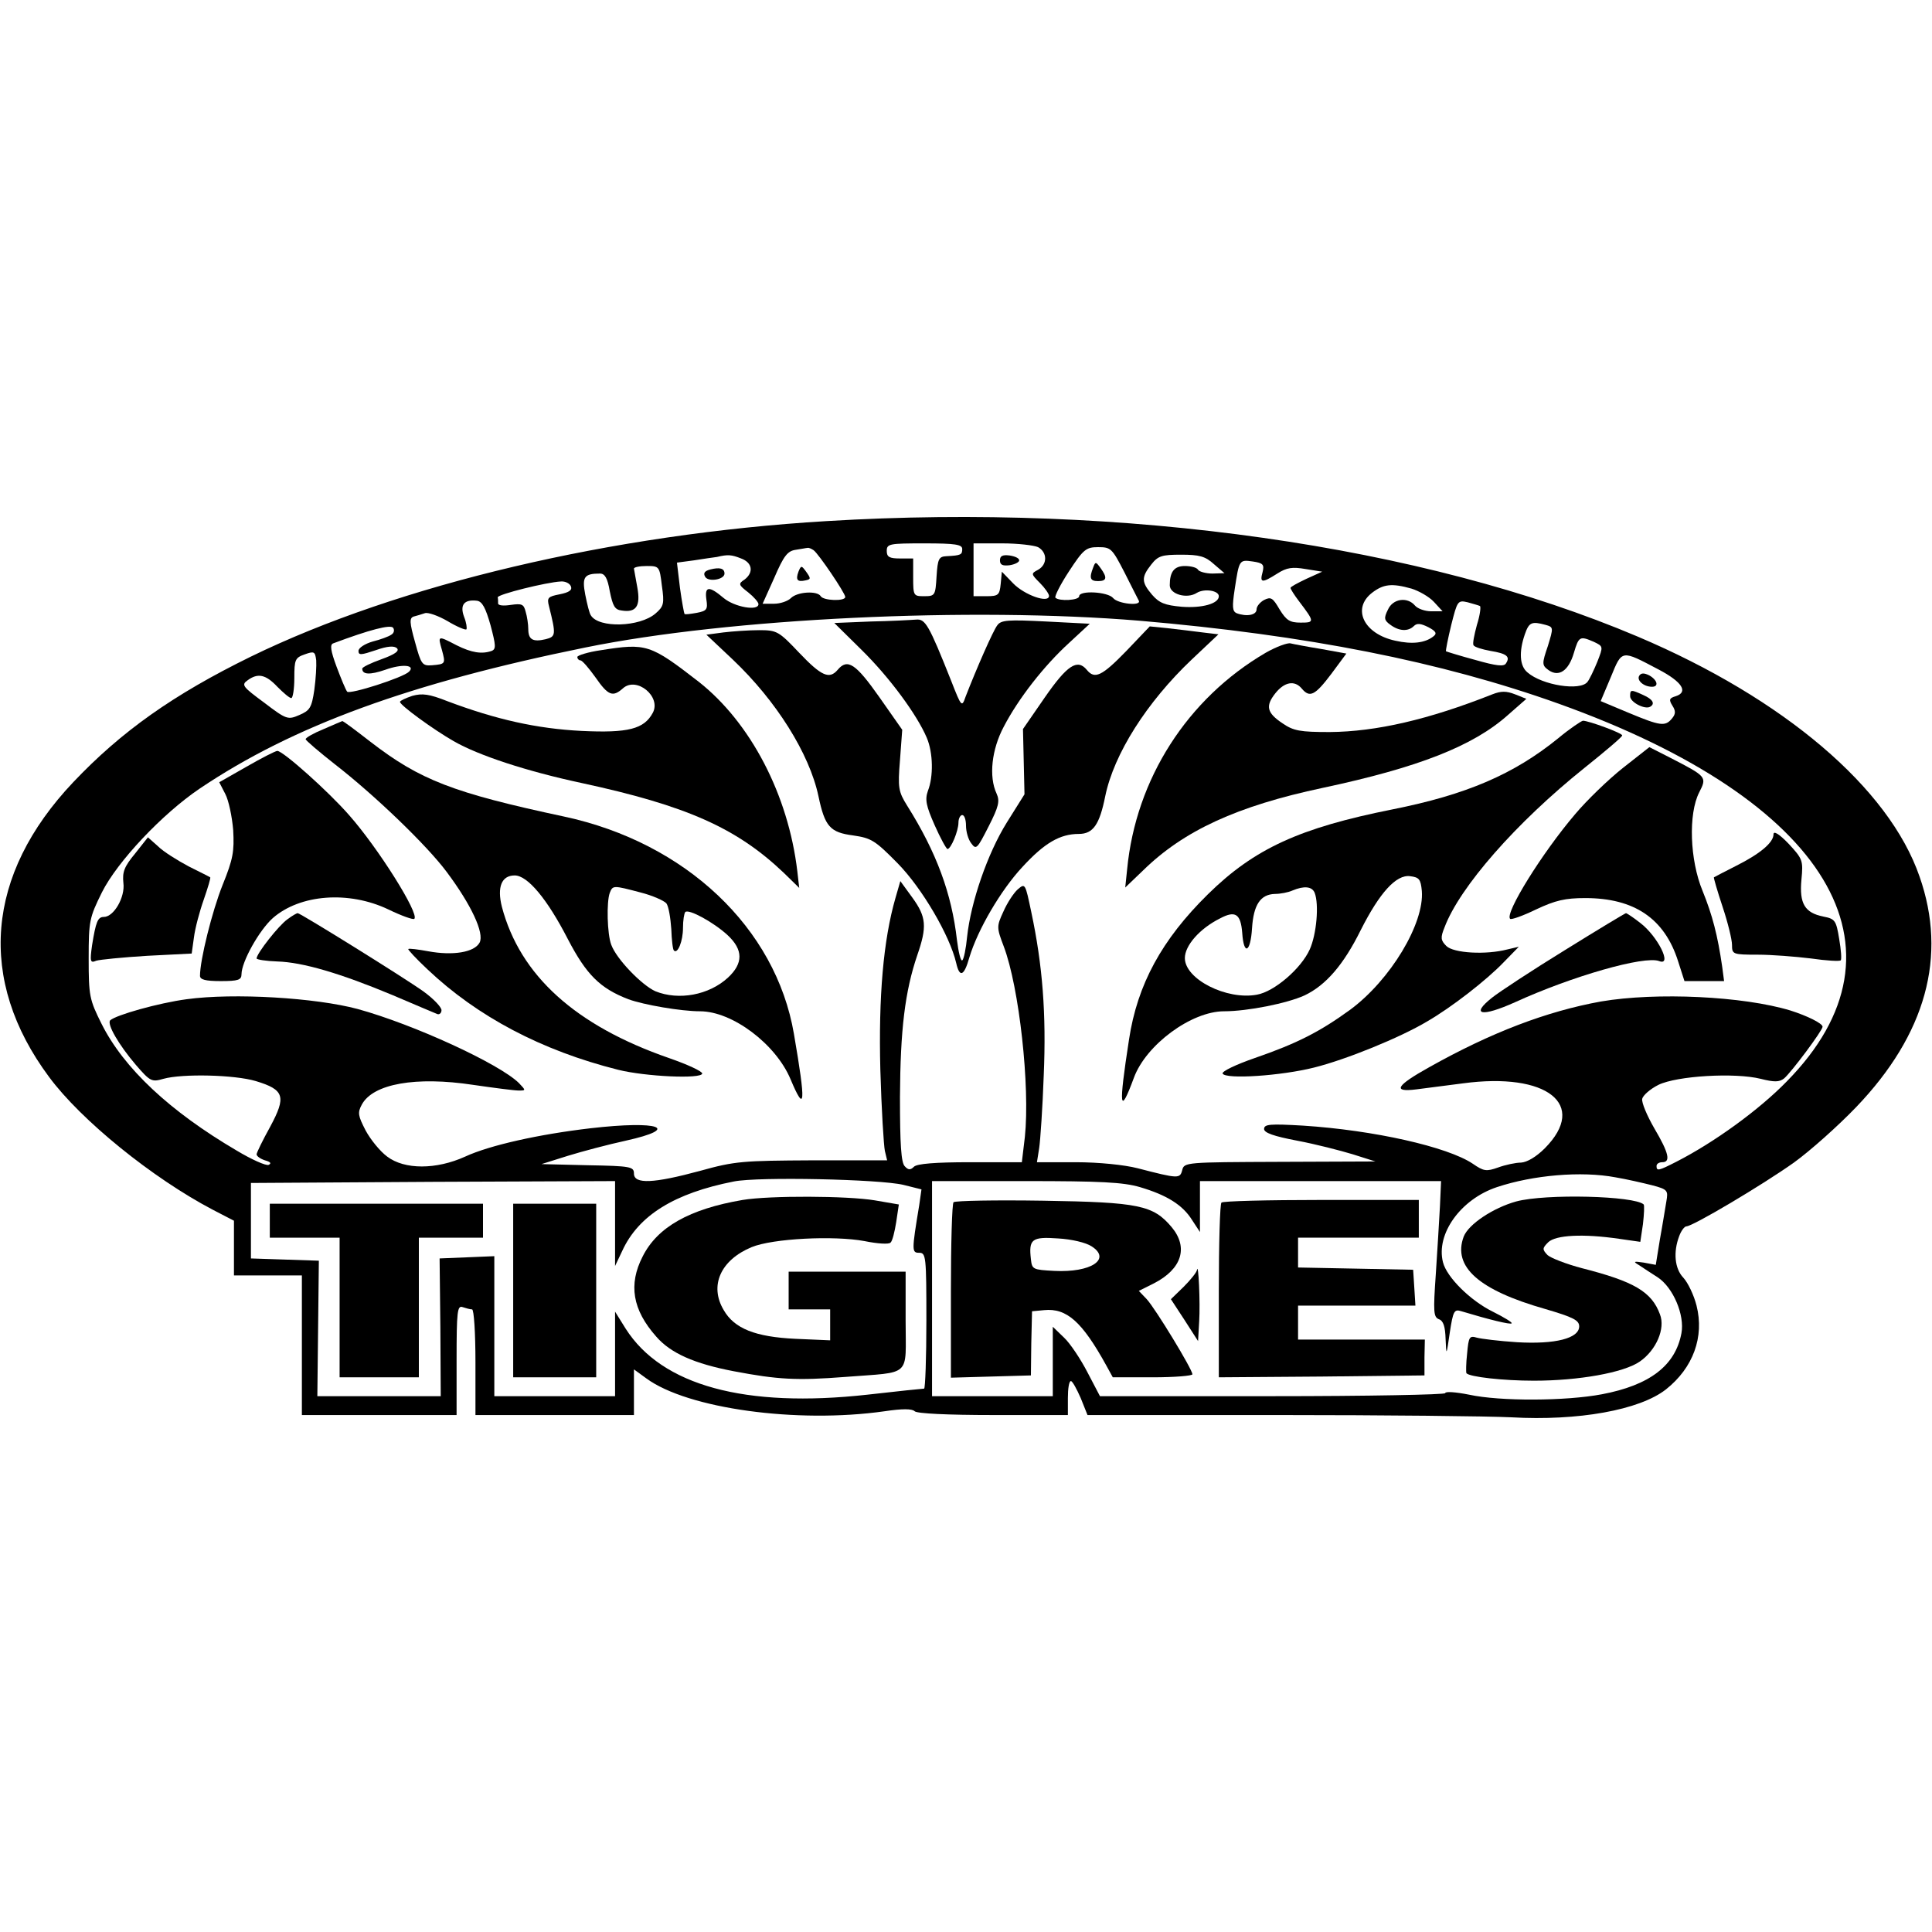
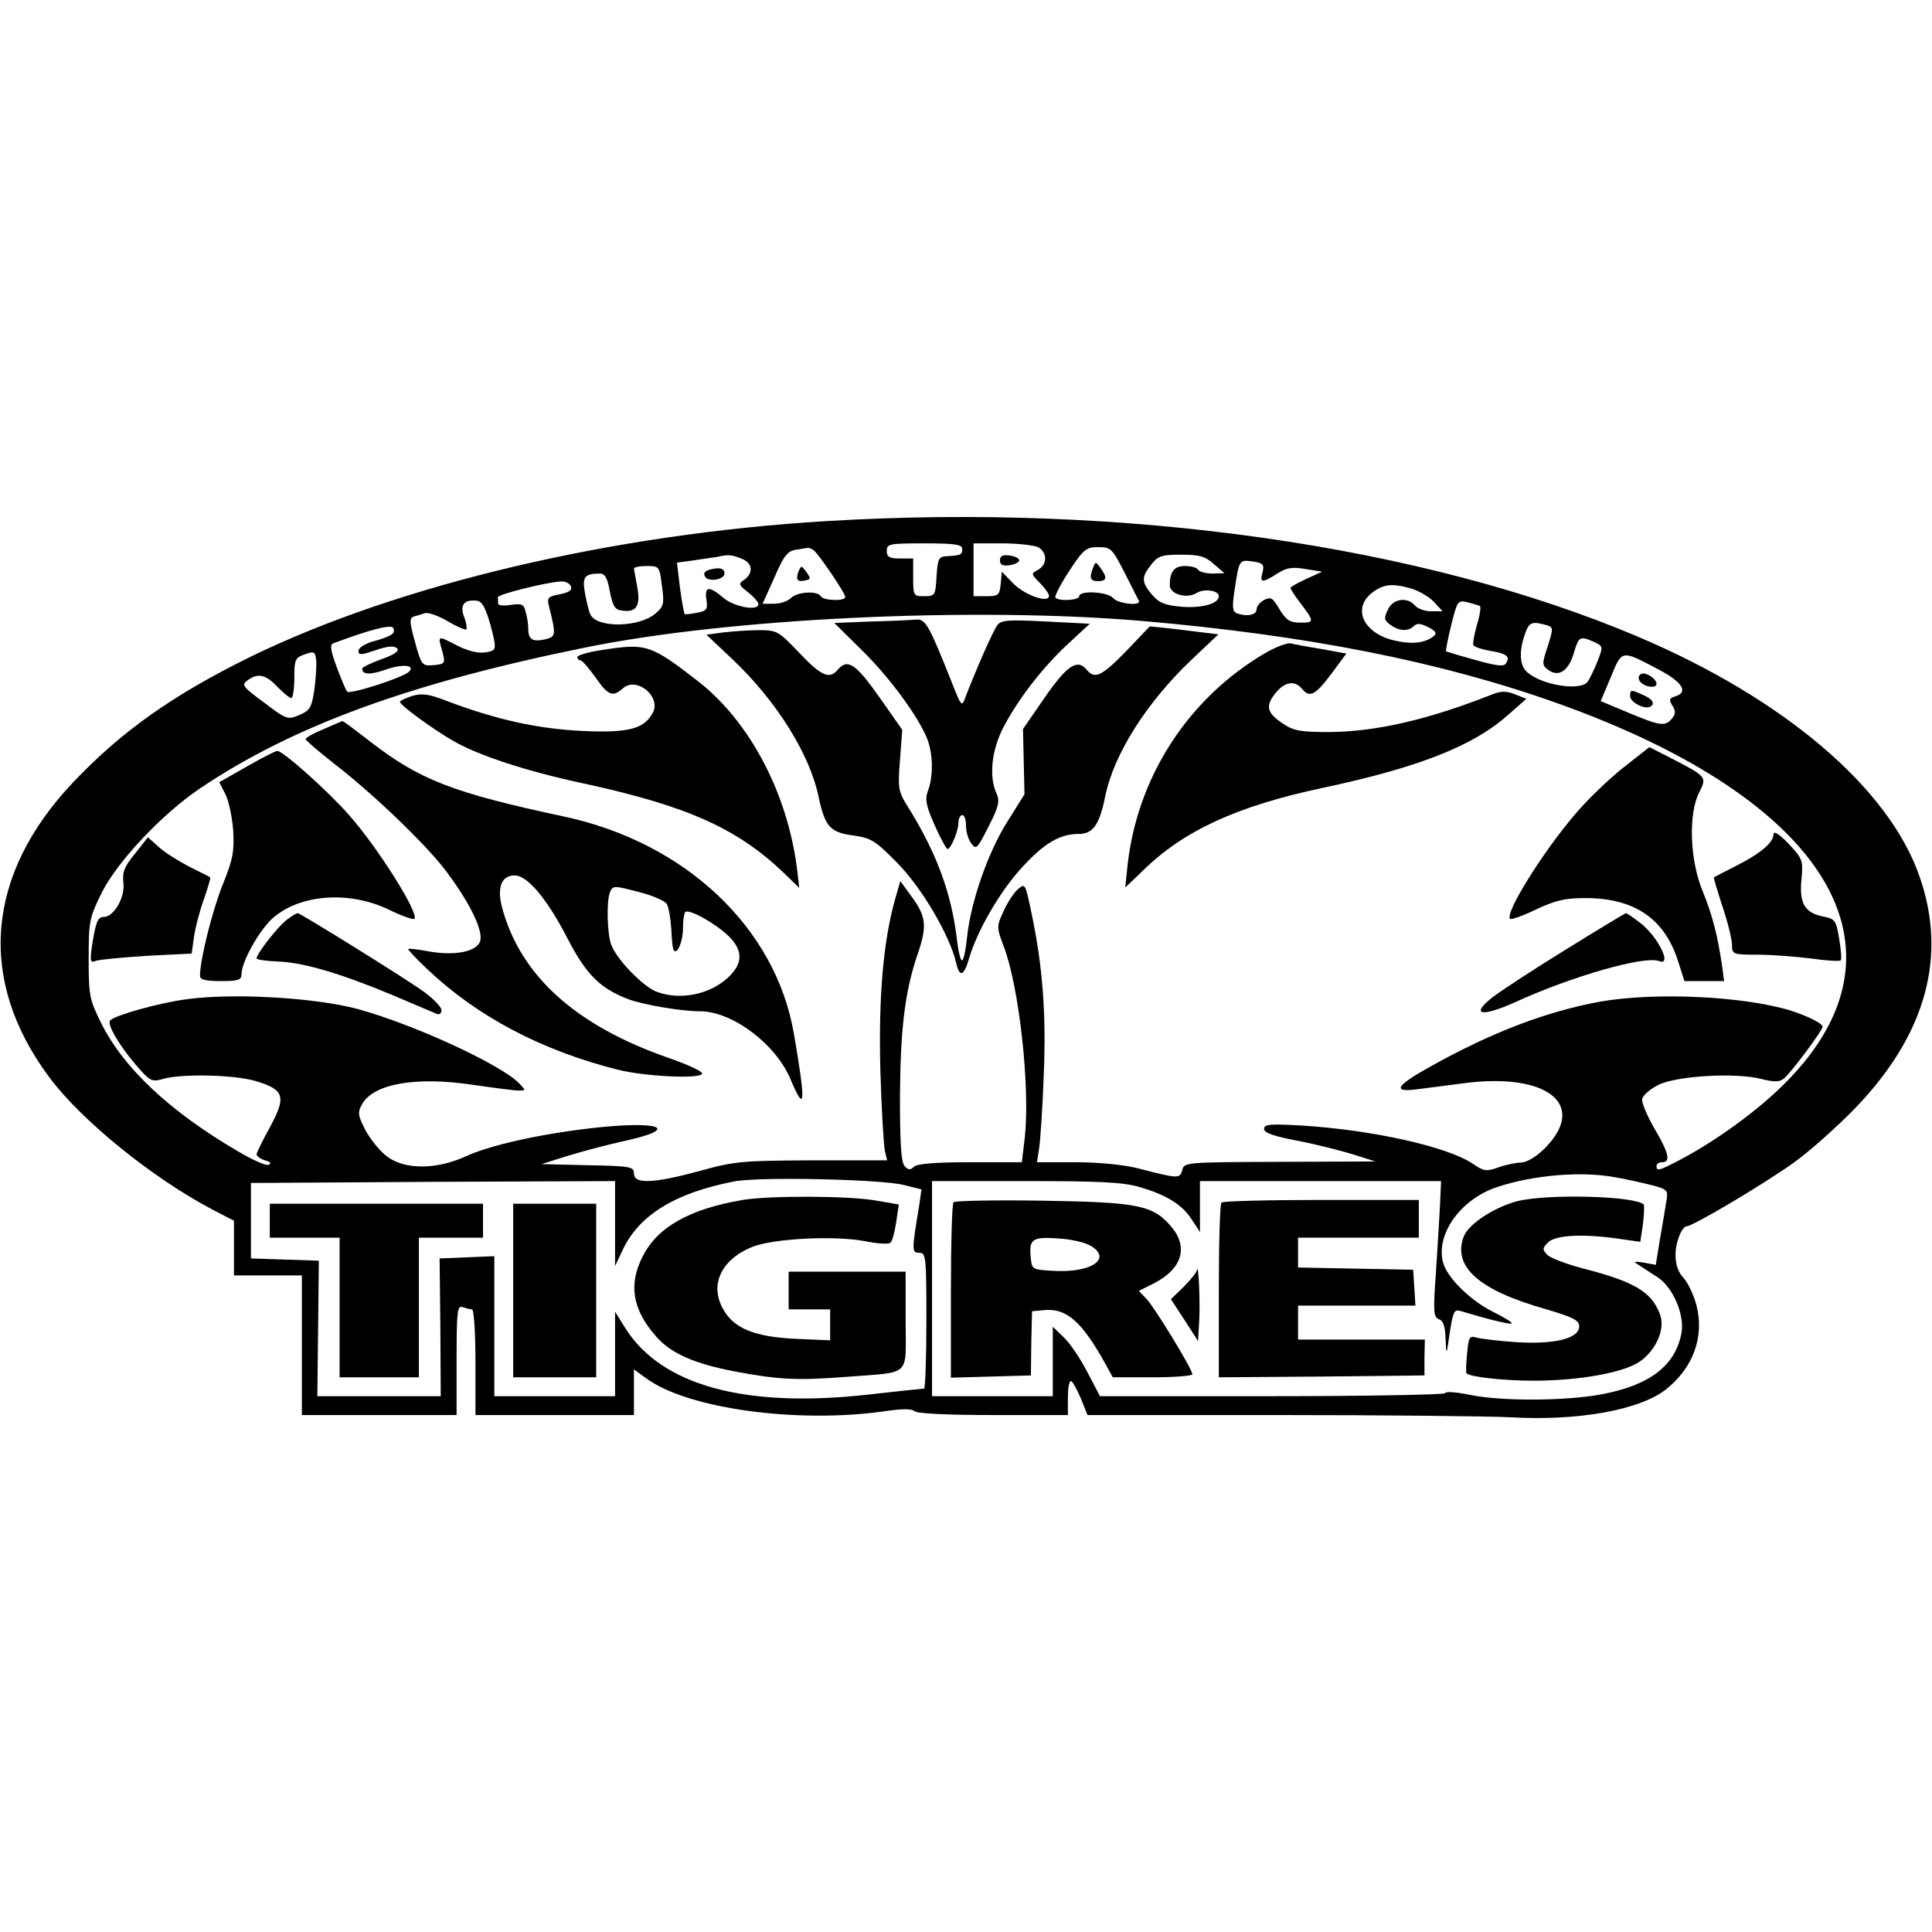
<svg xmlns="http://www.w3.org/2000/svg" version="1.0" width="512pt" height="512pt" viewBox="0 0 512 512" preserveAspectRatio="xMidYMid meet">
  <g transform="translate(0,512) scale(0.1,-0.1)" fill="#000000" stroke="none">
    <path d="M2190 3739 c-567 -34 -1133 -168 -1525 -359 -206 -101 -343 -198 -471 -333 -232 -245 -255 -524 -64 -781 85 -115 274 -268 434 -352 l56 -29 0 -72 0 -73 90 0 90 0 0 -185 0 -185 205 0 205 0 0 146 c0 129 2 145 16 140 9 -3 20 -6 25 -6 5 0 9 -62 9 -140 l0 -140 210 0 210 0 0 61 0 60 33 -24 c109 -80 399 -120 631 -87 47 7 73 7 80 0 6 -6 87 -10 208 -10 l198 0 0 45 c0 25 3 45 8 45 4 0 15 -20 26 -45 l18 -45 507 0 c278 0 556 -3 616 -6 177 -10 340 19 410 74 72 57 102 139 81 222 -7 28 -23 61 -35 74 -23 24 -27 68 -11 110 5 14 14 26 19 26 17 0 202 110 285 169 43 31 117 97 165 147 185 193 242 400 168 611 -81 235 -360 472 -747 636 -571 242 -1361 354 -2150 306z m360 -74 c0 -15 -3 -17 -42 -19 -20 -1 -23 -7 -26 -53 -3 -51 -4 -53 -33 -53 -28 0 -29 1 -29 50 l0 50 -35 0 c-28 0 -35 4 -35 20 0 19 7 20 100 20 82 0 100 -3 100 -15z m201 5 c25 -14 25 -46 0 -60 -19 -10 -19 -11 5 -35 13 -13 24 -29 24 -34 0 -21 -65 2 -95 33 l-30 31 -3 -32 c-3 -30 -6 -33 -38 -33 l-34 0 0 70 0 70 76 0 c41 0 84 -5 95 -10z m-595 -8 c13 -9 84 -114 84 -124 0 -12 -58 -10 -65 2 -9 15 -62 12 -79 -5 -8 -8 -28 -15 -45 -15 l-30 0 31 69 c25 58 35 71 57 74 14 2 28 5 31 5 3 1 10 -2 16 -6z m824 -59 c19 -38 36 -71 38 -75 7 -15 -56 -8 -68 7 -14 17 -90 21 -90 5 0 -11 -53 -14 -63 -4 -3 3 13 35 36 70 38 58 45 64 77 64 34 0 37 -3 70 -67z m-1016 37 c30 -11 34 -37 9 -56 -17 -11 -16 -14 10 -34 15 -12 27 -26 27 -31 0 -19 -63 -8 -92 16 -39 33 -51 32 -46 -4 4 -26 1 -30 -25 -35 -17 -3 -31 -5 -33 -3 -1 1 -7 32 -12 69 l-8 67 45 6 c25 4 53 8 61 9 29 7 39 6 64 -4z m1253 -15 l28 -24 -32 -1 c-17 0 -35 5 -38 10 -3 6 -19 10 -35 10 -28 0 -40 -15 -40 -51 0 -24 46 -37 72 -20 20 12 58 6 58 -9 0 -20 -45 -32 -98 -28 -45 4 -60 10 -79 32 -28 33 -29 46 -2 80 18 23 28 26 79 26 48 0 64 -4 87 -25z m129 -21 c-8 -29 -2 -30 39 -4 25 16 40 18 75 12 l44 -7 -42 -19 c-23 -11 -42 -21 -42 -24 0 -3 10 -19 23 -36 41 -54 41 -56 4 -56 -29 0 -38 6 -56 35 -18 31 -23 34 -41 25 -11 -6 -20 -17 -20 -25 0 -15 -26 -20 -53 -10 -11 5 -12 17 -5 63 12 79 12 79 48 74 27 -4 31 -8 26 -28z m-1592 -36 c7 -48 5 -55 -17 -74 -42 -36 -150 -39 -171 -5 -4 5 -10 30 -15 55 -9 47 -3 56 39 56 13 0 20 -12 26 -47 8 -39 13 -49 32 -51 38 -6 50 12 41 61 -4 23 -8 45 -9 50 0 4 15 7 34 7 33 0 34 -1 40 -52z m-241 -2 c4 -10 -5 -16 -30 -21 -31 -6 -34 -9 -28 -32 19 -76 18 -80 -9 -87 -34 -8 -46 -1 -46 27 0 12 -3 33 -7 46 -5 20 -10 22 -39 18 -19 -3 -34 -2 -34 4 0 5 0 12 -1 16 0 8 129 40 167 42 12 1 24 -5 27 -13z m2228 -6 c19 -6 46 -21 59 -35 l23 -25 -30 0 c-17 0 -36 7 -43 15 -20 24 -59 19 -72 -11 -11 -22 -10 -28 7 -40 23 -17 47 -18 62 -3 8 8 18 7 38 -3 21 -11 24 -17 13 -25 -22 -17 -56 -21 -100 -11 -84 18 -116 85 -62 127 30 23 52 26 105 11z m-2441 -97 c14 -53 15 -63 3 -68 -26 -9 -53 -5 -93 15 -50 26 -50 26 -39 -12 10 -37 10 -38 -26 -41 -26 -2 -29 2 -45 61 -15 53 -15 64 -4 68 8 2 21 6 30 9 8 3 36 -7 60 -21 25 -15 47 -24 50 -22 2 3 0 18 -6 33 -12 32 0 47 34 43 14 -2 23 -19 36 -65z m2622 51 c3 -2 0 -25 -8 -50 -7 -26 -12 -50 -9 -54 3 -5 23 -11 45 -15 43 -7 53 -15 41 -33 -5 -9 -25 -7 -81 9 -41 11 -76 22 -78 23 -1 2 5 33 14 70 16 63 17 66 43 60 14 -4 29 -8 33 -10z m-902 -39 c442 -38 798 -108 1111 -220 714 -256 951 -649 604 -1001 -74 -76 -193 -162 -293 -213 -47 -24 -52 -25 -52 -11 0 6 7 10 15 10 23 0 18 24 -21 90 -19 33 -34 68 -32 78 2 9 21 26 43 37 49 24 203 33 271 16 36 -9 49 -9 62 1 19 16 102 127 102 137 0 9 -41 29 -85 43 -125 38 -355 49 -502 24 -144 -26 -291 -82 -455 -174 -88 -49 -99 -67 -35 -59 23 3 79 10 124 16 223 30 332 -56 217 -172 -23 -23 -47 -37 -63 -38 -14 0 -42 -6 -61 -13 -31 -11 -38 -10 -67 10 -67 45 -263 89 -450 101 -87 5 -103 4 -103 -9 0 -10 25 -19 88 -31 48 -9 114 -26 147 -36 l60 -19 -253 -1 c-249 -1 -254 -1 -259 -22 -6 -23 -10 -23 -118 5 -35 9 -103 16 -164 16 l-103 0 6 38 c3 20 9 107 12 192 7 163 -3 292 -33 433 -16 76 -16 77 -36 60 -11 -10 -28 -36 -38 -59 -18 -39 -18 -42 1 -92 41 -108 70 -371 56 -505 l-8 -67 -137 0 c-93 0 -141 -4 -149 -12 -9 -9 -15 -9 -24 1 -10 9 -13 59 -13 184 1 178 13 279 46 376 26 75 24 101 -13 152 l-32 44 -13 -45 c-32 -111 -45 -261 -40 -455 3 -104 9 -201 12 -215 l6 -25 -198 0 c-184 -1 -205 -2 -298 -28 -122 -33 -175 -36 -175 -7 0 18 -8 20 -122 22 l-123 3 70 22 c39 12 107 30 153 40 149 33 89 54 -93 33 -137 -16 -267 -45 -332 -75 -77 -35 -161 -35 -207 0 -19 14 -44 45 -57 69 -20 39 -22 47 -10 69 30 55 143 75 295 52 55 -8 109 -15 120 -15 20 0 20 0 1 20 -52 51 -278 155 -427 196 -112 30 -328 43 -453 26 -75 -10 -188 -42 -203 -56 -9 -10 22 -64 68 -118 38 -44 42 -46 73 -37 50 14 188 11 245 -6 76 -23 81 -41 38 -121 -20 -36 -36 -69 -36 -73 0 -5 10 -12 22 -16 15 -4 18 -8 10 -12 -7 -3 -45 14 -85 38 -177 104 -299 218 -358 336 -32 64 -34 74 -34 173 0 100 2 108 35 175 41 82 160 208 259 275 248 167 559 280 1022 374 382 78 1023 108 1469 71z m-1983 -37 c-7 -5 -29 -13 -49 -18 -21 -6 -38 -17 -38 -25 0 -12 7 -11 46 2 31 11 49 12 56 5 7 -7 -5 -16 -41 -29 -28 -10 -51 -21 -51 -25 0 -16 20 -17 61 -3 44 16 81 13 63 -5 -16 -16 -157 -61 -164 -53 -4 5 -16 34 -28 66 -16 43 -18 59 -9 62 96 36 153 51 159 41 4 -6 2 -14 -5 -18z m3059 26 c21 -6 21 -7 6 -56 -16 -47 -16 -51 2 -64 27 -19 53 -2 67 46 13 44 16 45 53 29 25 -12 25 -12 9 -53 -9 -22 -21 -47 -26 -53 -19 -25 -120 -9 -159 25 -21 17 -23 55 -7 101 11 32 18 35 55 25z m-3263 -172 c-7 -48 -12 -55 -40 -67 -30 -13 -34 -12 -93 33 -57 42 -61 47 -44 59 27 20 48 16 79 -17 16 -16 32 -30 37 -30 4 0 8 24 8 53 0 49 2 54 28 63 25 9 27 7 30 -16 1 -14 -1 -49 -5 -78z m3562 54 c63 -33 80 -60 46 -71 -17 -5 -19 -9 -9 -25 9 -14 9 -22 -1 -34 -18 -22 -31 -20 -115 15 l-74 31 27 64 c30 73 27 72 126 20z m-114 -1346 c30 -5 73 -15 97 -21 42 -11 43 -14 38 -43 -3 -17 -10 -62 -17 -100 l-11 -68 -32 6 c-27 4 -29 3 -12 -7 10 -7 32 -21 49 -32 41 -27 72 -100 63 -148 -16 -86 -84 -138 -211 -162 -95 -18 -269 -19 -352 -1 -35 7 -63 9 -63 4 0 -4 -206 -8 -457 -8 l-458 0 -33 63 c-18 35 -46 77 -62 92 l-30 29 0 -92 0 -92 -160 0 -160 0 0 285 0 285 248 0 c198 0 259 -3 303 -16 71 -21 113 -47 138 -87 l21 -32 0 68 0 67 320 0 319 0 -3 -67 c-2 -38 -7 -119 -11 -180 -7 -100 -6 -113 8 -119 12 -4 17 -19 18 -53 2 -45 2 -45 11 17 9 59 12 63 31 57 73 -22 130 -36 133 -32 3 2 -20 16 -50 31 -59 29 -122 91 -132 131 -19 75 47 167 143 199 96 32 224 43 314 26z m-1887 -20 l48 -12 -6 -42 c-20 -121 -20 -126 0 -126 18 0 19 -10 19 -180 0 -99 -3 -180 -6 -180 -4 0 -71 -7 -150 -16 -324 -36 -545 24 -641 175 l-28 45 0 -112 0 -112 -160 0 -160 0 0 185 0 186 -72 -3 -73 -3 2 -182 1 -183 -164 0 -163 0 2 180 2 179 -90 3 -90 3 0 100 0 100 483 3 482 2 0 -112 0 -113 19 40 c43 94 138 153 296 184 65 13 386 6 449 -9z" />
    <path d="M2650 3635 c0 -12 7 -15 25 -13 14 2 26 8 26 13 0 6 -12 11 -26 13 -18 2 -25 -1 -25 -13z" />
    <path d="M2116 3605 c-8 -22 -3 -28 19 -23 14 3 14 5 2 22 -13 18 -14 18 -21 1z" />
    <path d="M2897 3616 c-11 -28 -8 -36 13 -36 23 0 25 9 7 34 -13 18 -14 18 -20 2z" />
    <path d="M1883 3611 c-16 -4 -20 -10 -14 -20 9 -14 51 -7 51 9 0 14 -13 17 -37 11z" />
    <path d="M2308 3473 l-97 -4 73 -72 c74 -73 146 -171 172 -232 17 -40 18 -103 3 -141 -8 -23 -5 -39 18 -91 15 -34 31 -63 34 -63 9 0 29 48 29 70 0 11 5 20 10 20 6 0 10 -13 10 -28 0 -16 6 -37 14 -47 13 -18 16 -14 46 45 27 53 30 67 21 87 -21 45 -13 117 19 177 39 75 107 162 174 223 l54 50 -116 6 c-100 5 -119 4 -129 -10 -11 -14 -54 -112 -84 -189 -10 -29 -11 -28 -38 41 -60 151 -69 165 -93 163 -13 -1 -67 -4 -120 -5z" />
    <path d="M2985 3395 c-65 -67 -84 -76 -105 -50 -25 30 -52 12 -111 -73 l-58 -84 2 -86 2 -87 -47 -75 c-51 -82 -95 -210 -105 -302 -3 -32 -9 -61 -13 -63 -4 -3 -10 22 -14 54 -14 123 -54 232 -132 356 -23 37 -25 47 -19 120 l6 81 -61 87 c-62 88 -84 103 -110 72 -22 -26 -43 -17 -102 45 -54 57 -59 60 -106 60 -27 0 -70 -3 -95 -6 l-45 -6 70 -66 c115 -109 203 -249 227 -362 17 -81 31 -96 92 -104 48 -7 58 -13 118 -74 64 -65 138 -191 155 -264 9 -40 21 -35 35 15 22 73 83 178 141 240 58 63 99 87 149 87 38 0 55 25 70 100 23 112 110 249 229 362 l71 67 -42 5 c-23 3 -64 8 -91 11 l-49 5 -62 -65z" />
    <path d="M3354 3390 c-207 -121 -344 -334 -367 -574 l-5 -48 47 45 c108 106 250 171 476 219 254 54 399 111 491 193 l49 43 -30 12 c-23 9 -37 9 -60 0 -169 -67 -308 -99 -431 -100 -78 0 -96 3 -125 23 -42 28 -46 46 -19 80 24 30 51 35 70 12 21 -25 35 -18 78 39 l40 54 -66 12 c-37 6 -74 13 -82 15 -8 2 -38 -9 -66 -25z" />
    <path d="M1593 3397 c-35 -5 -63 -14 -63 -18 0 -5 4 -9 8 -9 5 0 22 -20 40 -45 34 -49 46 -53 73 -29 36 32 102 -22 79 -65 -23 -43 -65 -54 -189 -48 -118 6 -226 30 -356 79 -48 19 -66 21 -92 14 -18 -6 -33 -13 -33 -16 0 -9 88 -73 142 -104 66 -38 194 -80 339 -111 278 -60 411 -119 536 -238 l41 -40 -5 44 c-24 203 -124 394 -261 502 -129 100 -139 103 -259 84z" />
    <path d="M858 3188 c-27 -11 -48 -23 -48 -27 0 -3 35 -33 77 -66 107 -83 245 -216 297 -286 65 -87 100 -162 87 -187 -14 -26 -71 -35 -136 -23 -27 5 -51 8 -53 6 -2 -1 21 -26 51 -54 132 -125 302 -215 505 -266 72 -18 221 -25 223 -10 0 6 -39 24 -88 41 -248 86 -395 219 -443 401 -13 52 -1 83 34 83 34 0 86 -62 141 -169 49 -94 85 -130 160 -159 41 -15 140 -32 190 -32 86 0 201 -87 240 -180 39 -93 41 -66 9 120 -48 281 -287 507 -609 576 -295 63 -382 97 -513 198 -40 31 -73 56 -75 55 -1 0 -23 -10 -49 -21z m839 -433 c32 -8 63 -22 69 -29 6 -8 11 -39 13 -68 1 -29 4 -55 7 -57 10 -10 24 25 24 60 0 20 3 38 6 42 9 9 75 -27 112 -61 42 -39 42 -75 1 -113 -50 -46 -130 -61 -192 -36 -36 16 -103 85 -117 123 -11 28 -13 114 -4 138 8 20 9 20 81 1z" />
-     <path d="M4130 3164 c-118 -96 -244 -150 -440 -189 -246 -49 -366 -104 -489 -225 -122 -120 -187 -239 -209 -385 -28 -181 -25 -204 13 -101 32 87 152 176 239 176 62 0 167 21 213 42 57 27 104 82 149 173 50 99 94 148 131 143 24 -3 28 -8 31 -39 7 -86 -83 -236 -190 -315 -80 -58 -140 -89 -253 -128 -49 -17 -87 -35 -85 -41 8 -16 156 -6 243 16 84 21 227 79 299 122 64 37 157 109 203 157 l40 41 -30 -7 c-57 -15 -143 -10 -162 9 -15 15 -16 22 -5 49 40 107 190 278 371 423 55 44 100 82 100 86 1 6 -89 39 -104 39 -5 -1 -35 -21 -65 -46z m-646 -410 c12 -31 5 -110 -13 -150 -23 -51 -94 -112 -140 -120 -80 -15 -191 41 -191 97 0 33 39 78 93 105 41 22 55 12 59 -38 4 -61 22 -53 26 12 4 62 22 90 61 91 14 0 35 4 46 9 31 13 52 11 59 -6z" />
    <path d="M4301 3085 c-39 -31 -96 -86 -127 -123 -87 -102 -187 -263 -172 -277 3 -3 34 8 69 25 51 24 77 30 130 30 130 0 210 -54 246 -167 l17 -53 52 0 53 0 -5 38 c-12 83 -26 137 -52 201 -34 82 -38 204 -9 261 21 41 20 42 -75 91 l-57 29 -70 -55z" />
    <path d="M653 3088 l-72 -41 16 -31 c9 -17 18 -60 21 -96 3 -56 0 -76 -28 -145 -28 -70 -60 -199 -60 -241 0 -10 14 -14 55 -14 46 0 55 3 55 18 0 33 47 117 83 149 72 63 201 73 306 23 35 -17 66 -28 69 -25 14 13 -96 188 -173 275 -55 63 -175 170 -190 170 -5 0 -42 -19 -82 -42z" />
    <path d="M4700 2909 c0 -22 -36 -52 -100 -84 -30 -15 -56 -29 -58 -30 -1 -1 9 -36 23 -78 14 -42 25 -87 25 -101 0 -25 2 -26 68 -26 37 0 100 -5 141 -10 41 -6 77 -8 79 -5 3 2 1 28 -4 57 -8 49 -11 53 -42 59 -49 10 -64 34 -58 98 5 51 3 55 -34 95 -25 26 -40 35 -40 25z" />
    <path d="M358 2858 c-29 -35 -34 -49 -31 -78 5 -37 -25 -90 -52 -90 -16 0 -21 -13 -31 -75 -6 -43 -5 -48 11 -41 10 3 70 9 135 13 l118 6 6 43 c3 24 15 69 26 100 11 32 19 58 17 59 -1 1 -27 14 -57 29 -30 16 -67 39 -81 53 l-27 24 -34 -43z" />
    <path d="M762 2684 c-23 -16 -82 -91 -82 -104 0 -3 25 -7 55 -8 67 -2 166 -31 305 -89 58 -25 111 -47 118 -50 6 -3 12 2 12 10 0 8 -21 30 -47 49 -50 36 -327 208 -334 208 -3 0 -15 -7 -27 -16z" />
    <path d="M4147 2602 c-86 -53 -173 -110 -193 -126 -58 -46 -28 -52 61 -12 151 69 343 124 382 109 36 -14 -4 66 -50 101 -19 15 -36 26 -38 26 -2 0 -75 -44 -162 -98z" />
    <path d="M4344 3329 c-7 -12 12 -29 34 -29 19 0 14 18 -7 30 -14 7 -22 7 -27 -1z" />
    <path d="M4320 3275 c0 -16 39 -36 53 -28 14 8 7 20 -18 31 -33 15 -35 15 -35 -3z" />
    <path d="M4018 1936 c-61 -17 -126 -60 -139 -93 -30 -80 40 -142 216 -192 75 -22 90 -30 90 -46 0 -32 -64 -48 -165 -42 -47 3 -95 9 -106 12 -20 6 -22 2 -26 -42 -3 -26 -3 -50 -2 -52 8 -10 98 -20 179 -20 118 0 238 21 281 51 43 30 68 87 53 125 -22 60 -69 87 -206 122 -42 11 -83 27 -92 35 -14 15 -14 18 2 34 20 19 92 23 188 9 l56 -8 7 47 c3 26 4 49 2 52 -24 23 -260 29 -338 8z" />
    <path d="M2527 1934 c-4 -4 -7 -110 -7 -236 l0 -229 106 3 106 3 1 85 2 85 32 3 c60 6 101 -31 165 -147 l17 -31 106 0 c58 0 105 4 105 8 0 13 -98 174 -121 199 l-21 22 40 20 c74 38 92 95 47 149 -49 58 -86 66 -340 70 -127 2 -233 0 -238 -4z m366 -117 c53 -34 -2 -70 -99 -65 -57 3 -59 4 -62 31 -6 53 2 60 72 55 36 -2 74 -11 89 -21z" />
    <path d="M3237 1933 c-4 -3 -7 -109 -7 -235 l0 -228 273 2 272 3 0 48 1 47 -168 0 -168 0 0 45 0 45 156 0 155 0 -3 48 -3 47 -152 3 -153 3 0 39 0 40 160 0 160 0 0 50 0 50 -258 0 c-142 0 -262 -3 -265 -7z" />
    <path d="M3172 1754 c-1 -6 -17 -26 -35 -44 l-34 -33 36 -55 36 -56 3 53 c3 48 -2 159 -6 135z" />
    <path d="M1968 1940 c-141 -24 -226 -72 -265 -150 -38 -74 -27 -141 36 -212 38 -44 101 -72 206 -92 116 -22 166 -25 295 -15 178 14 160 -3 160 149 l0 130 -155 0 -155 0 0 -50 0 -50 55 0 55 0 0 -41 0 -41 -92 4 c-106 5 -162 27 -190 76 -39 65 -8 133 74 167 56 23 218 31 299 16 34 -7 65 -9 69 -4 5 4 11 29 15 54 l7 47 -64 11 c-72 12 -278 13 -350 1z" />
    <path d="M715 1885 l0 -45 93 0 92 0 0 -185 0 -185 105 0 105 0 0 185 0 185 85 0 85 0 0 45 0 45 -282 0 -283 0 0 -45z" />
    <path d="M1360 1700 l0 -230 110 0 110 0 0 230 0 230 -110 0 -110 0 0 -230z" />
  </g>
</svg>